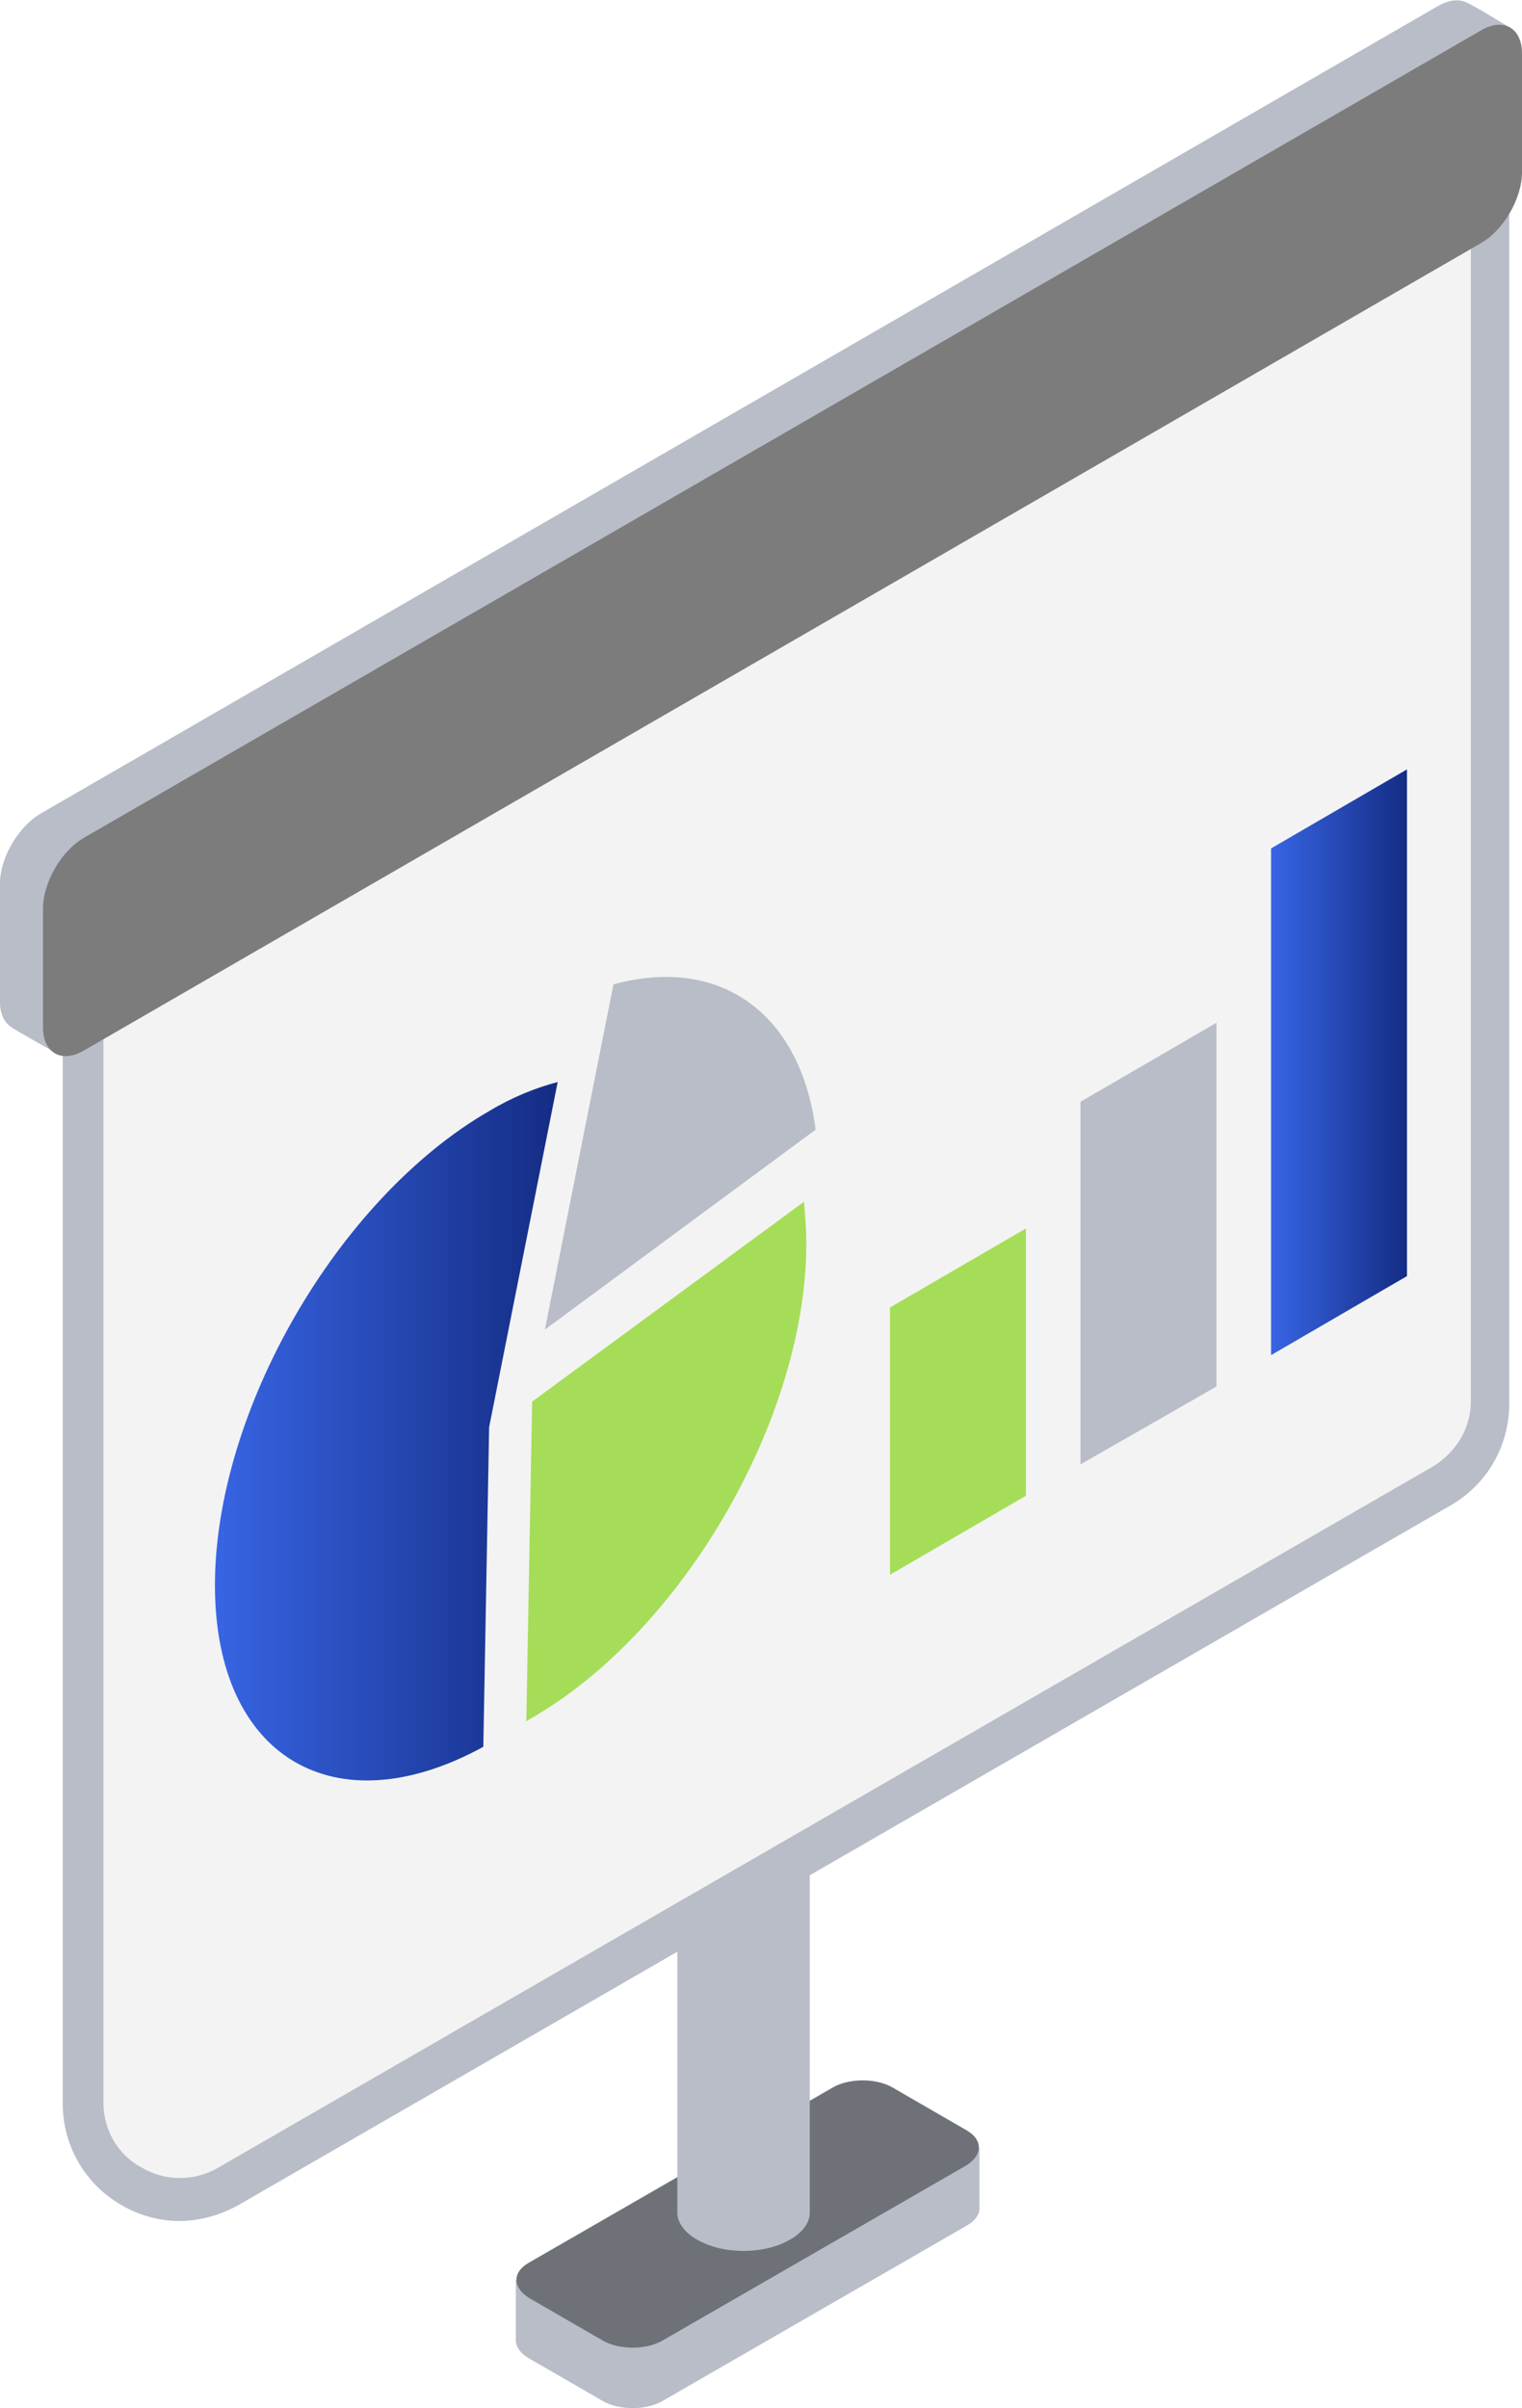
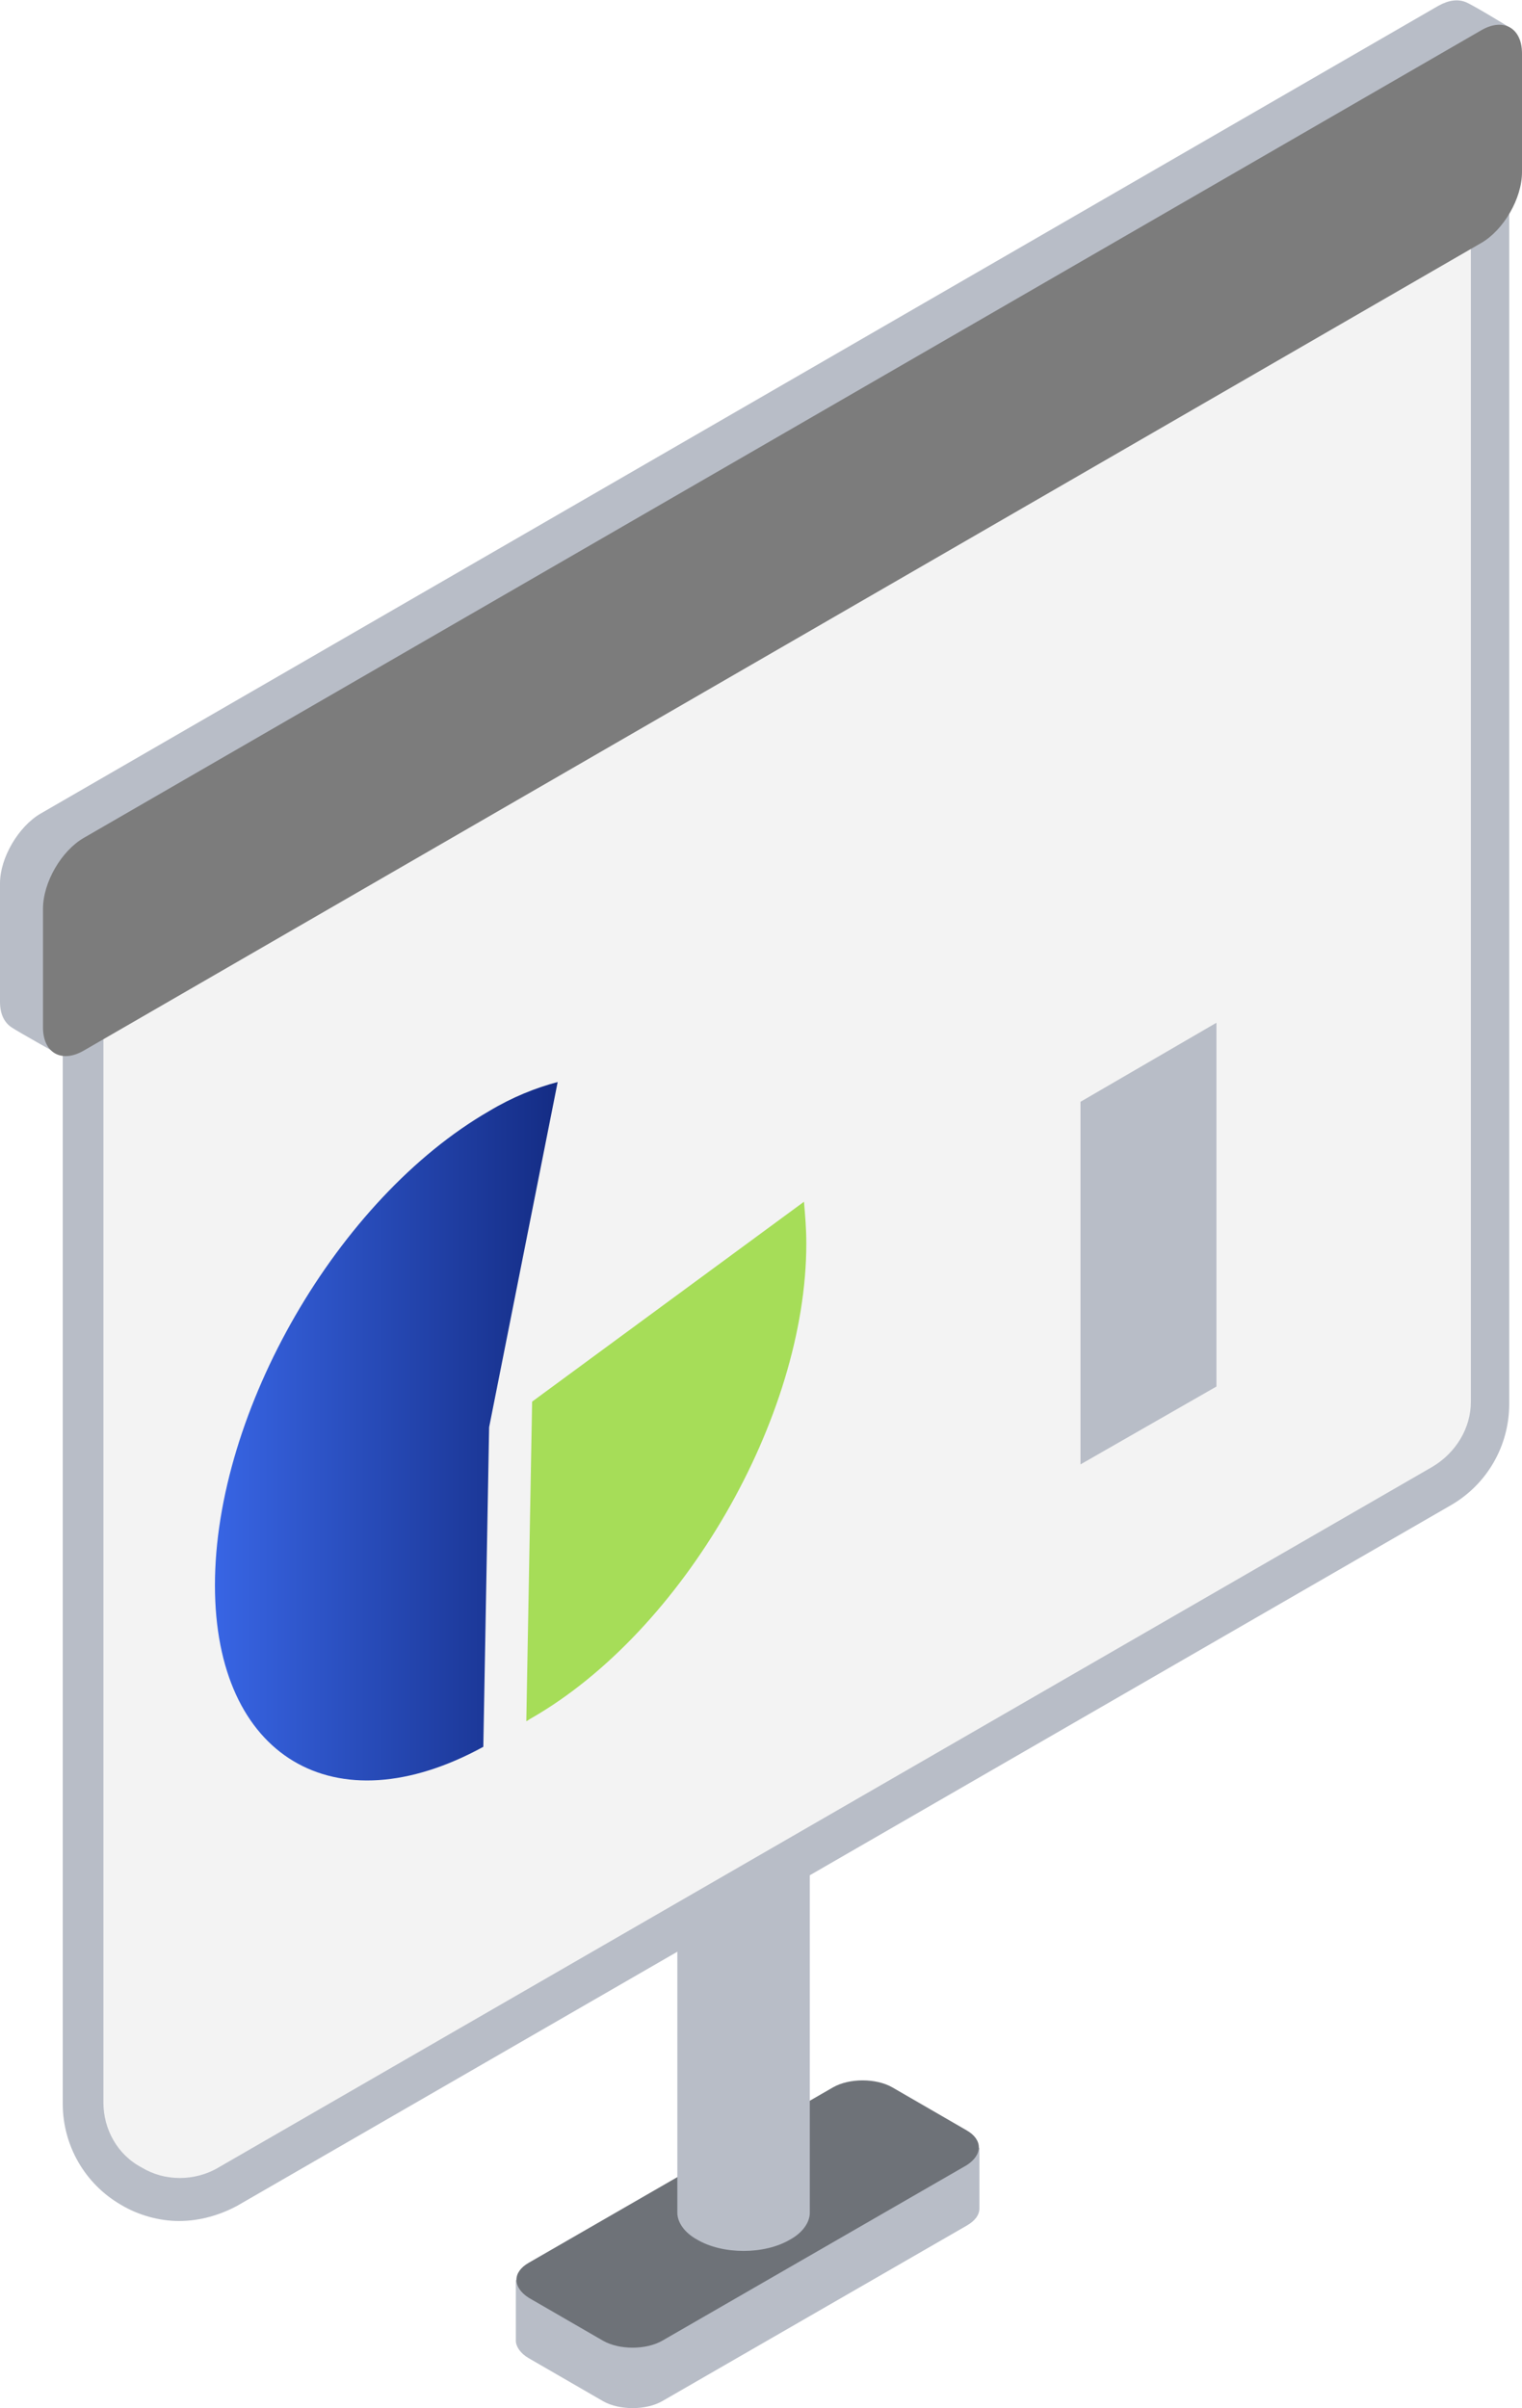
<svg xmlns="http://www.w3.org/2000/svg" id="Objects" x="0px" y="0px" viewBox="0 0 131 207.2" style="enable-background:new 0 0 131 207.2;" xml:space="preserve">
  <g>
    <path style="fill:#B8BDC7;" d="M76.8,184.8c-1.4-0.8-3.7-0.8-5.1,0l-27.3,11.4c0,0,0,4.7,0,5.2c0,0.5,0.4,1.1,1.1,1.5l6.4,3.7   c1.4,0.8,3.7,0.8,5.1,0l26.2-15.1c0.7-0.4,1.1-0.9,1.1-1.5c0-0.5,0-5.2,0-5.2L76.8,184.8z" />
    <path style="fill:#6E7278;" d="M83.2,183.3l-6.4-3.7c-1.4-0.8-3.7-0.8-5.1,0l-26.2,15.1c-1.4,0.8-1.4,2.1,0,3l6.4,3.7   c1.4,0.8,3.7,0.8,5.1,0l26.2-15.1C84.6,185.4,84.6,184.1,83.2,183.3z" />
    <g>
      <path style="fill:#B8BDC7;" d="M58.3,190.4c0,0.8,0.6,1.7,1.7,2.3c2.2,1.3,5.8,1.3,8,0c1.1-0.6,1.7-1.5,1.7-2.3v-89.1H58.3V190.4z    " />
    </g>
    <path style="fill:#B8BDC7;" d="M124.9,9c-3.1-1.8-7-1.8-10.1,0L10.4,69.3c-3.1,1.8-5,5.1-5,8.7v103c0,3.6,1.9,6.9,5,8.7   c1.5,0.9,3.3,1.4,5,1.4c1.8,0,3.5-0.5,5-1.3l104.5-60.3c3.1-1.8,5-5.1,5-8.7v-103C129.9,14.1,128,10.8,124.9,9z" />
    <path style="fill:#F3F3F3;" d="M123.2,12c-2-1.2-4.5-1.2-6.5,0L12.2,72.3c-2,1.2-3.3,3.3-3.3,5.6v103c0,2.3,1.2,4.5,3.3,5.6   c1,0.6,2.1,0.9,3.3,0.9c1.1,0,2.3-0.3,3.3-0.9l104.5-60.3c2-1.2,3.3-3.3,3.3-5.6v-103C126.4,15.3,125.2,13.2,123.2,12z" />
    <path style="fill:#B8BDC7;" d="M123.8,0.5L3.5,70C1.6,71.1,0,73.8,0,76v10.2c0,1.1,0.4,1.8,1,2.2c0.6,0.4,4,2.3,4,2.3l119-72.1   c1.9-1.1,4.4-7.8,4.4-10l1.6-6.2c0,0-3.1-1.9-3.8-2.2C125.5-0.1,124.7,0,123.8,0.5z" />
    <g>
      <path style="fill:#7C7C7C;" d="M127.5,2.6L7.2,72.1c-1.9,1.1-3.5,3.8-3.5,6.1v10.2c0,2.2,1.6,3.1,3.5,2l120.3-69.5    c1.9-1.1,3.5-3.8,3.5-6.1V4.6C131,2.4,129.4,1.5,127.5,2.6z" />
    </g>
    <g>
-       <path style="fill:#B8BDC7;" d="M52.8,84.7l-5.9,29.7l23.3-17.2C68.9,87.1,61.9,82.2,52.8,84.7z" />
      <g>
        <linearGradient id="SVGID_1_" gradientUnits="userSpaceOnUse" x1="18.518" y1="123.144" x2="47.995" y2="123.144">
          <stop offset="0" style="stop-color:#3865E4" />
          <stop offset="1" style="stop-color:#142C84" />
        </linearGradient>
        <path style="fill:url(#SVGID_1_);" d="M18.5,136.4c0,14.8,10.3,20.9,23.1,13.9l0.5-27.5L48,93.1c-1.9,0.5-3.9,1.3-5.9,2.5     C29.1,103.1,18.5,121.4,18.5,136.4z" />
        <path style="fill:#A6DD58;" d="M45.8,120.6l-0.5,27.5c0.2-0.1,0.3-0.2,0.5-0.3c13-7.5,23.6-25.8,23.6-40.8c0-1.3-0.1-2.4-0.2-3.6     L45.8,120.6z" />
      </g>
    </g>
-     <polygon style="fill:#A6DD58;" points="76.6,135.5 88.3,128.7 88.3,105.7 76.6,112.5  " />
    <polygon style="fill:#B8BDC7;" points="93,126 104.7,119.3 104.7,88 93,94.8  " />
    <linearGradient id="SVGID_2_" gradientUnits="userSpaceOnUse" x1="109.38" y1="91.406" x2="121.121" y2="91.406">
      <stop offset="0" style="stop-color:#3865E4" />
      <stop offset="1" style="stop-color:#142C84" />
    </linearGradient>
-     <polygon style="fill:url(#SVGID_2_);" points="109.4,116.6 121.1,109.8 121.1,66.2 109.4,73  " />
  </g>
</svg>